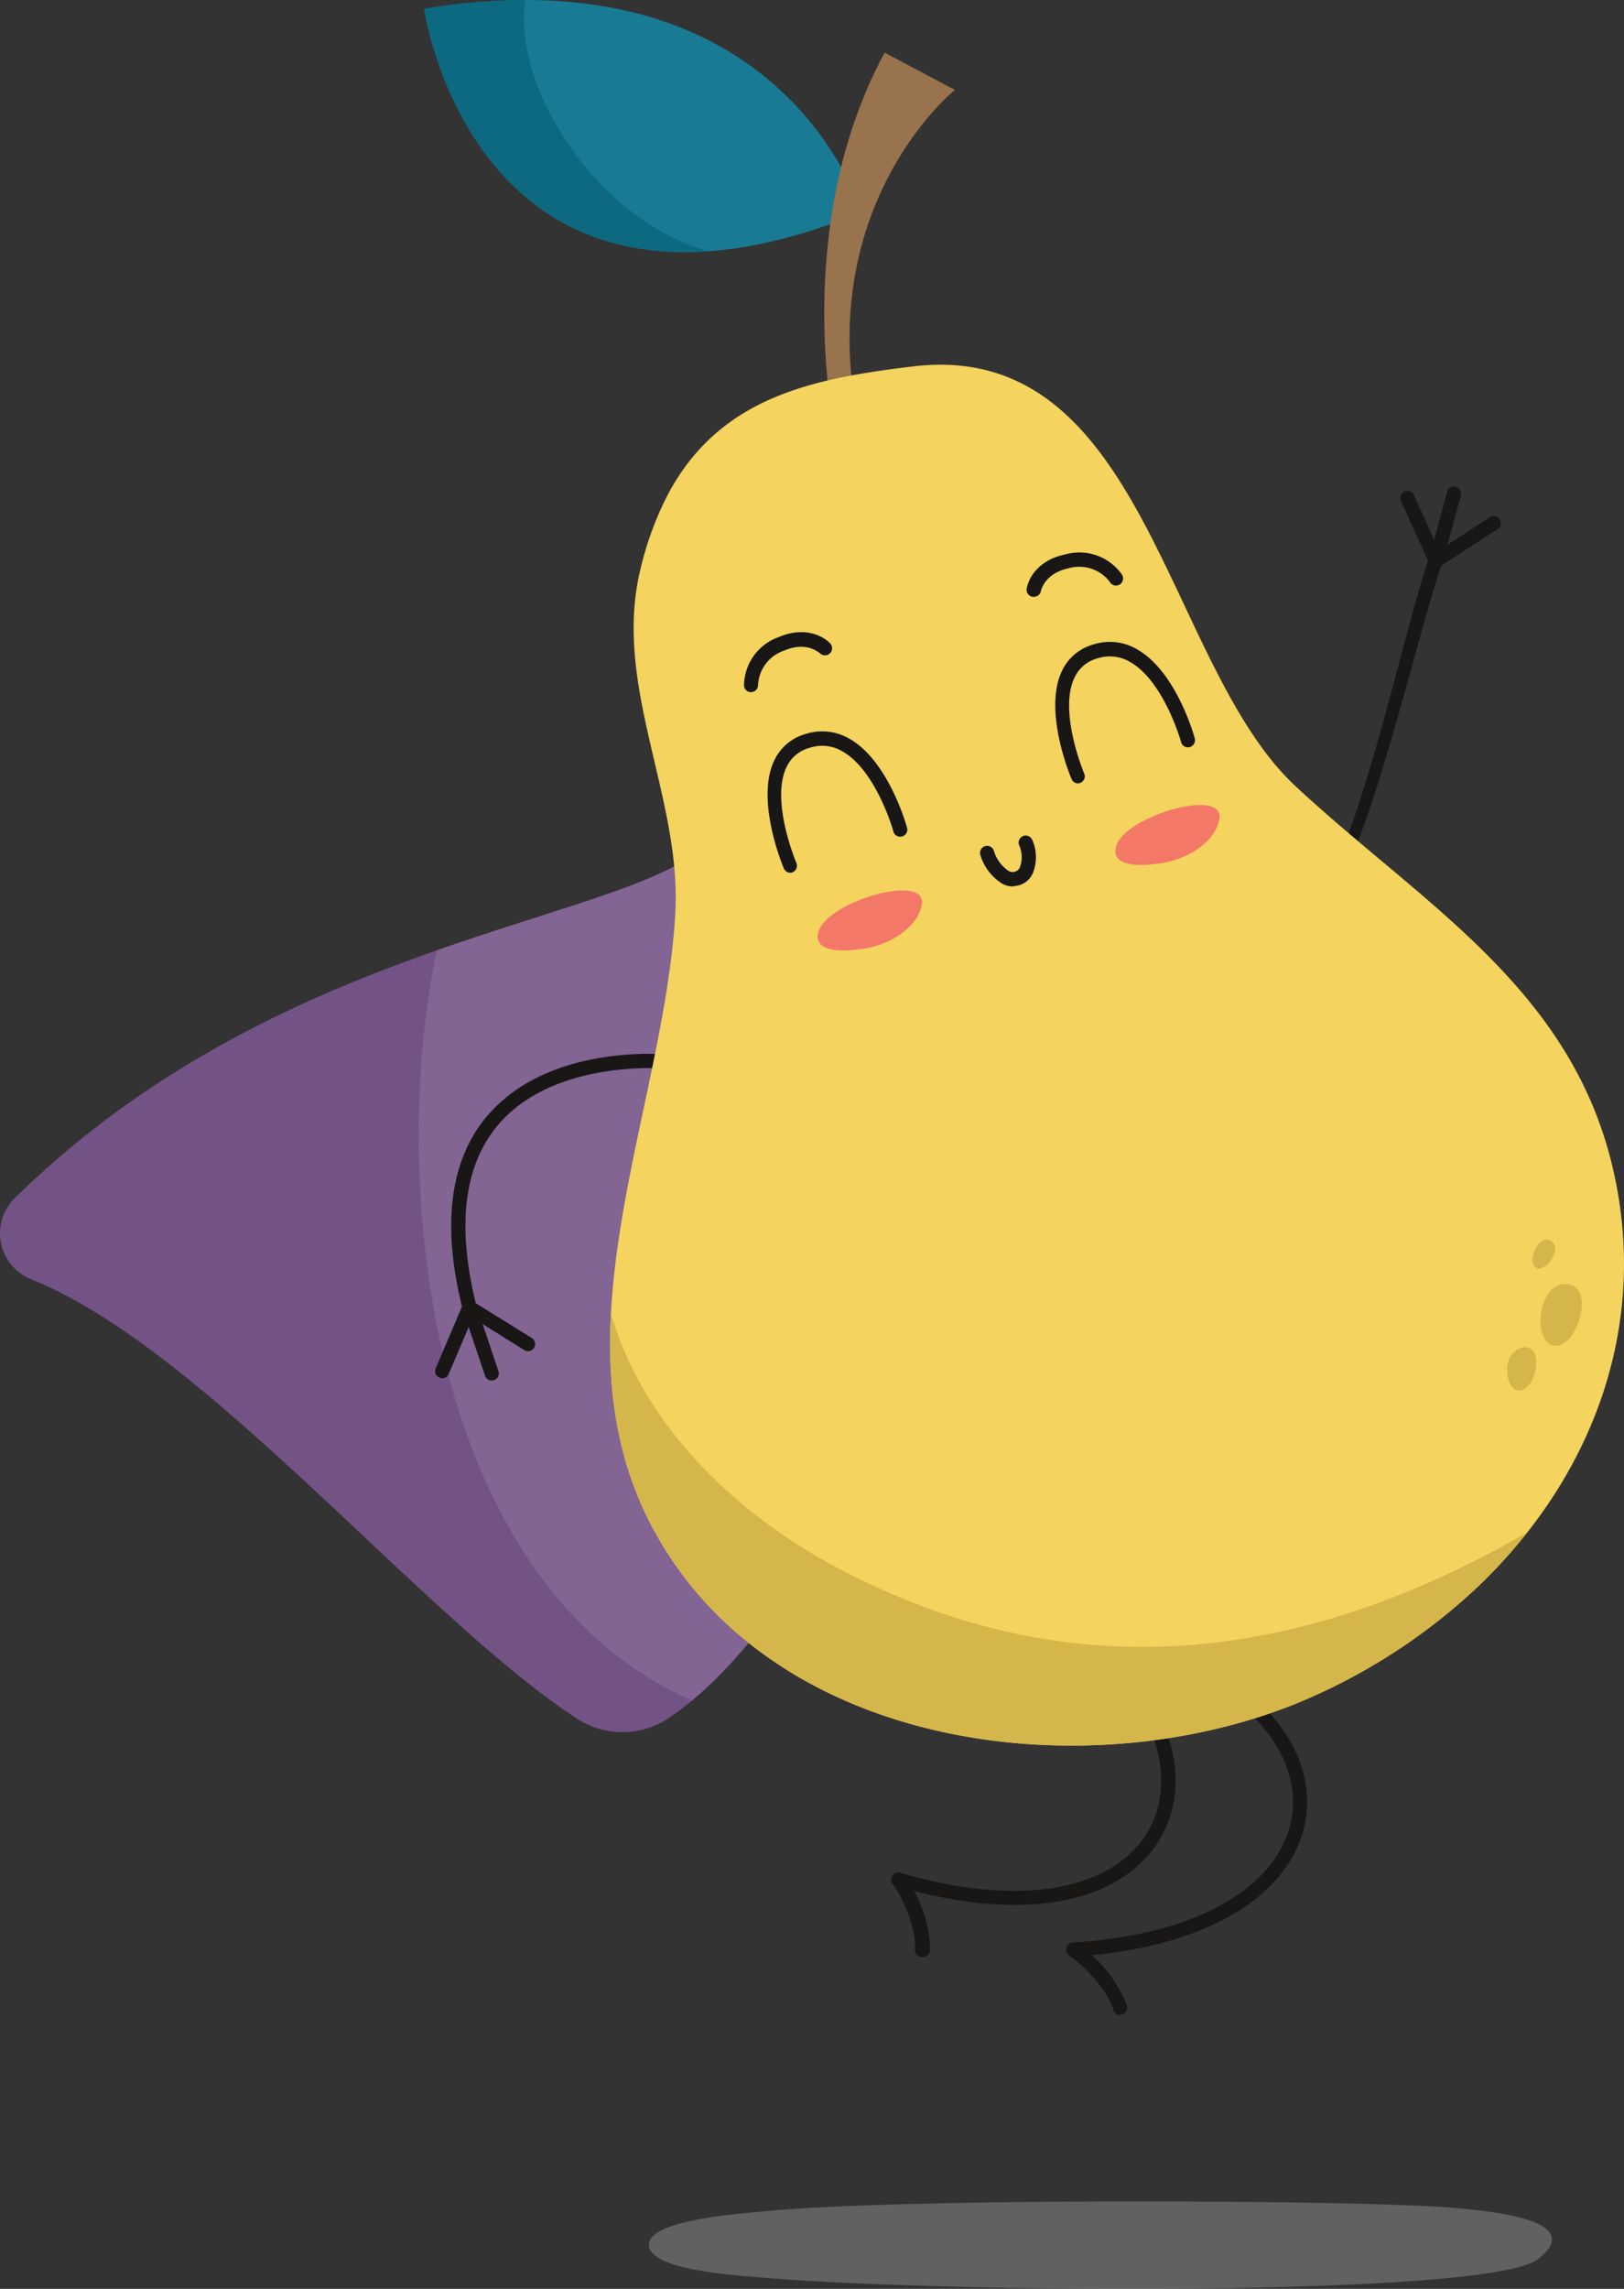
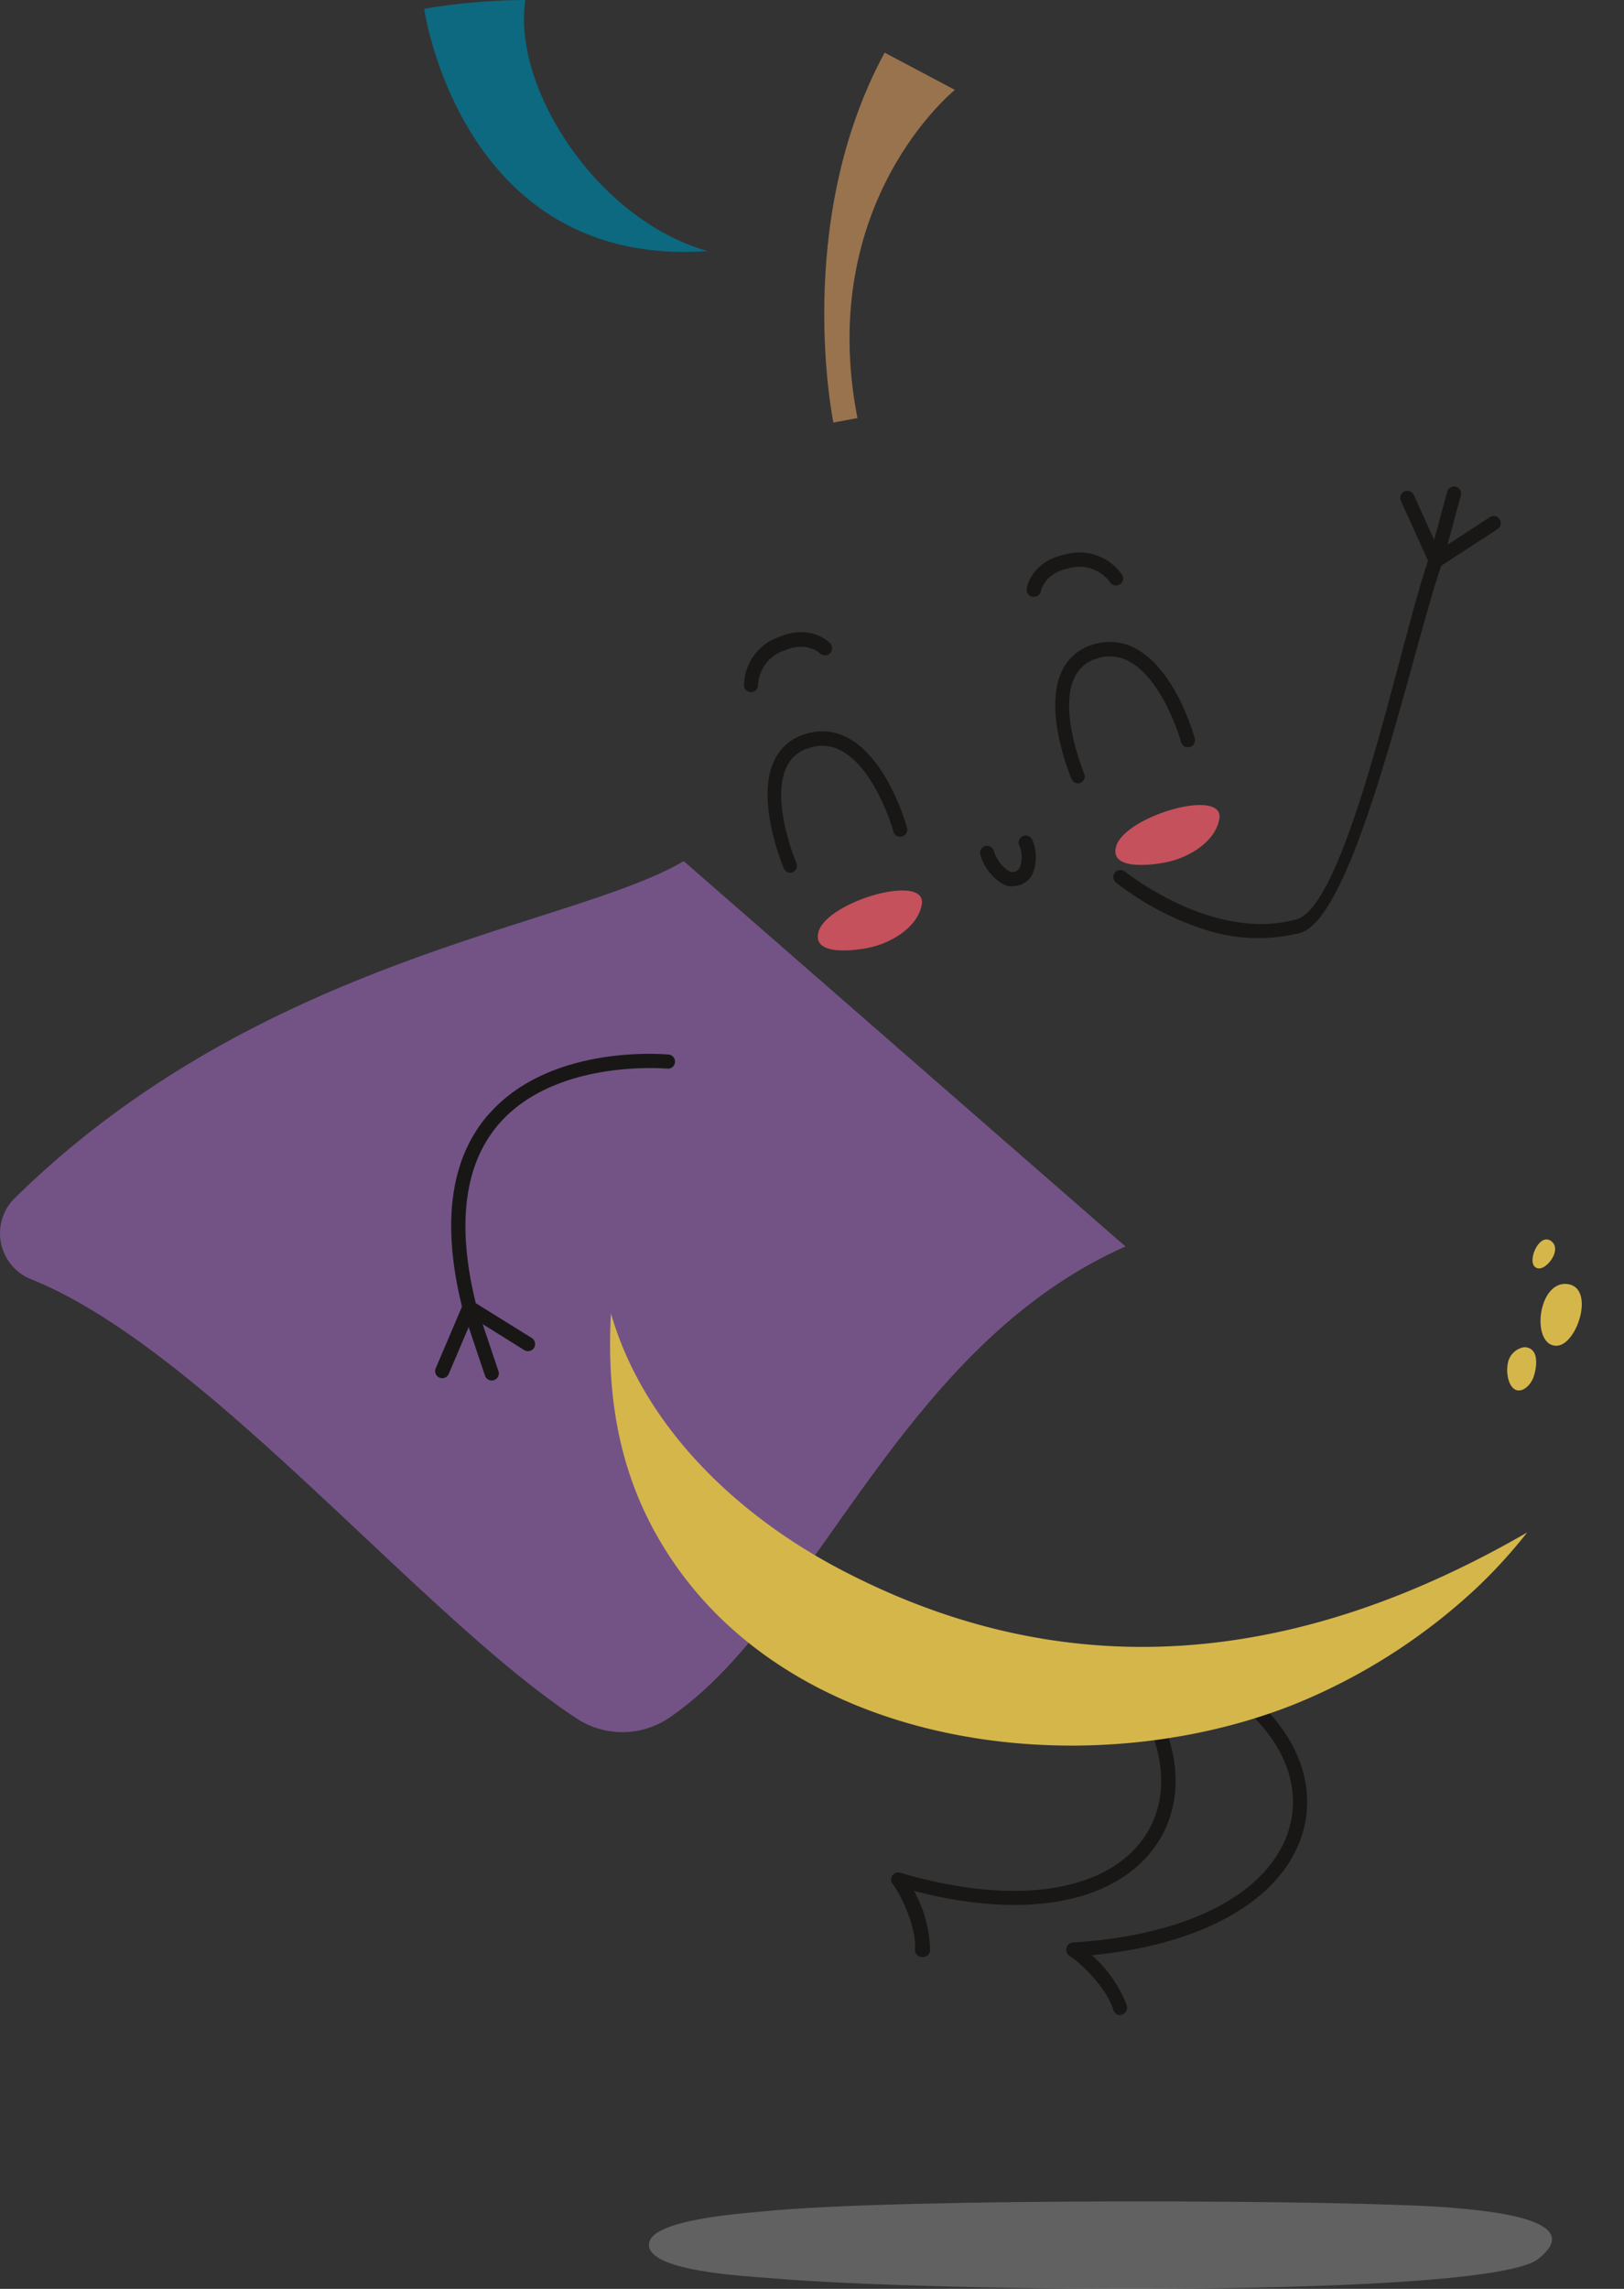
<svg xmlns="http://www.w3.org/2000/svg" id="supermascotte" width="571.622" height="805.48" viewBox="0 0 571.622 805.48">
  <rect x="0" y="0" width="571.622" height="805.48" fill="#333333" stroke="none" />
  <g id="Calque_2" data-name="Calque 2" transform="translate(0 0)">
    <g id="Groupe_3116" data-name="Groupe 3116" transform="translate(0 303.047)">
      <path id="Tracé_15336" data-name="Tracé 15336" d="M240.658,244.945C201.508,268.129,91.722,278.539,5.2,363.524a17.4,17.4,0,0,0,5.787,28.569C72.18,416.674,147.768,510.3,202.76,546.513a29.352,29.352,0,0,0,32.508.079c51.543-34.684,80.357-130.246,160.875-166.046Zm0,0" transform="translate(0 -244.945)" fill="#735386" />
-       <path id="Tracé_15337" data-name="Tracé 15337" d="M359.093,380.55,203.6,244.945c-17.564,10.4-49.357,18.237-86.879,31.386-16.651,77.675-5.265,221.868,89.76,264.025C253.064,501.613,282.979,414.389,359.093,380.55Zm0,0" transform="translate(37.057 -244.945)" fill="#826593" />
    </g>
    <g id="Layer_1" data-name="Layer 1" transform="translate(117.595)">
      <path id="Tracé_24" data-name="Tracé 24" d="M81.484,276.12c-7.645.768-38.453,2.842-39.931,11.027-1.847,10.146,34.73,11.738,42.631,12.448,56.841,4.945,252.771,7.048,270.278-6.736s-16.8-16.882-30.41-18.047C293.046,272.056,129.714,271.2,81.484,276.12Z" transform="translate(69.332 502.118)" fill="#f1eff2" opacity="0.242" />
      <path id="Tracé_25" data-name="Tracé 25" d="M82.361,301.917h-.17a2.473,2.473,0,0,1-2.3-2.672c.54-7.816-4.974-19.383-7.958-23.106a2.473,2.473,0,0,1,0-2.842,2.444,2.444,0,0,1,2.842-.995c38.737,11.368,70.369,7.333,84.607-10.913,9.748-12.5,9.521-30.268-.625-47.462a2.5,2.5,0,1,1,4.291-2.529c11.368,19.042,11.368,38.879.284,53.061-14.75,18.928-45.814,24.129-83.812,14.21A44.42,44.42,0,0,1,85.2,299.615a2.5,2.5,0,0,1-2.842,2.3Z" transform="translate(124.586 386.769)" fill="#181716" />
      <path id="Tracé_26" data-name="Tracé 26" d="M112.143,323a2.473,2.473,0,0,1-2.387-1.819c-2.16-7.531-11.368-16.512-15.375-19.013a2.444,2.444,0,0,1-1.108-2.842,2.5,2.5,0,0,1,2.245-1.9c40.329-2.444,68.663-17.052,75.825-39.106,4.917-15.092-1.364-31.689-16.8-44.393a2.5,2.5,0,0,1,3.183-3.837c17.052,14.04,23.93,32.655,18.36,49.793-7.418,22.736-34.815,38.282-73.893,42.034A44.533,44.533,0,0,1,114.53,319.7a2.53,2.53,0,0,1-1.734,3.1Z" transform="translate(164.519 386.151)" fill="#181716" />
      <g id="Groupe_3117" data-name="Groupe 3117" transform="translate(0 450.462) rotate(-47)">
        <path id="Tracé_27" data-name="Tracé 27" d="M58.437,0H56.5C35.985.8,17.085,14.211.346,40.16a2.5,2.5,0,0,0,4.206,2.7C20.325,18.474,37.86,5.741,56.675,4.974c30.58-1.194,54.624,29.9,54.88,30.212a2.5,2.5,0,0,0,3.95-3.041C114.481,30.837,90.58,0,58.437,0Z" transform="translate(22.954 0)" fill="#181716" />
        <path id="Tracé_28" data-name="Tracé 28" d="M2.472,0H1.989A2.529,2.529,0,0,0,.028,2.842L4.689,26.716a2.505,2.505,0,1,0,4.917-.966L4.916,1.9A2.5,2.5,0,0,0,2.472,0Z" transform="translate(22.93 39.05)" fill="#181716" />
        <path id="Tracé_29" data-name="Tracé 29" d="M14.107,0a2.444,2.444,0,0,0-2.188,1.307L.351,22.681A2.5,2.5,0,1,0,4.756,25.04L16.323,3.667A2.473,2.473,0,0,0,14.107,0Z" transform="translate(11.295 39.05)" fill="#181716" />
        <path id="Tracé_30" data-name="Tracé 30" d="M25.4.142a2.246,2.246,0,0,0-.853,0L1.813,8.384a2.5,2.5,0,1,0,1.705,4.69L26.254,4.832A2.5,2.5,0,0,0,25.4,0Z" transform="translate(0 38.912)" fill="#181716" />
      </g>
      <g id="Groupe_3118" data-name="Groupe 3118" transform="translate(329.227 148.687) rotate(19)">
        <path id="Tracé_31" data-name="Tracé 31" d="M33.707,151.667A100.638,100.638,0,0,1,1.62,146.182a2.486,2.486,0,0,1,1.734-4.661c.369,0,37.373,13.528,62.525-3.752,15.489-10.686,2.444-106.223,2.757-135.3A2.529,2.529,0,0,1,71.136,0h0a2.5,2.5,0,0,1,2.473,2.529C73.268,33.337,85.6,130.238,68.636,141.89A61.075,61.075,0,0,1,33.707,151.667Z" transform="translate(0 24.475)" fill="#181716" />
        <path id="Tracé_32" data-name="Tracé 32" d="M19.186,22.667a2.472,2.472,0,0,1-1.819-.8L.684,4.222A2.5,2.5,0,0,1,4.322.784L21,18.461a2.5,2.5,0,0,1-1.819,4.206Z" transform="translate(52.038 6.782)" fill="#181716" />
        <path id="Tracé_33" data-name="Tracé 33" d="M4.149,29.449a2.5,2.5,0,0,1-2.5-2.331L.028,2.876A2.5,2.5,0,1,1,5,2.534L6.65,26.777a2.5,2.5,0,0,1-2.5,2.672Z" transform="translate(67.075 0)" fill="#181716" />
        <path id="Tracé_34" data-name="Tracé 34" d="M2.5,24.158a2.415,2.415,0,0,1-1.535-.54,2.473,2.473,0,0,1-.426-3.5L15.457.967a2.5,2.5,0,0,1,3.95,3.069L4.458,23.192A2.5,2.5,0,0,1,2.5,24.158Z" transform="translate(68.726 5.292)" fill="#181716" />
      </g>
-       <path id="Tracé_35" data-name="Tracé 35" d="M167.6,74.718S140.632-17.9,13.65,3.1C13.65,3.1,31.7,130.195,167.6,74.718Z" transform="translate(18.057 0)" fill="#197b93" />
      <path id="Tracé_36" data-name="Tracé 36" d="M74.884,135.123c-14.807-76.082,34.3-115.5,34.3-115.5L84.462,6.52C51.921,66.487,66.415,136.686,66.415,136.686Z" transform="translate(109.326 12.012)" fill="#99734d" />
-       <path id="Tracé_37" data-name="Tracé 37" d="M56.493,91.825a115.329,115.329,0,0,0-9.265,25.806c-9.635,40.755,14.75,80,12.391,120.73-4.093,70.255-44.279,148.895-7.674,216.677,41.806,77.417,150.912,91.4,225.743,61.474a208.661,208.661,0,0,0,64.173-41.068c41.01-39.05,60.9-92.679,47.576-148.3-15.091-63.093-67.129-92.367-111.408-133.576C231.875,150.713,225.167,35.7,143.061,45.784,107.337,50.1,74.54,56.755,56.493,91.825Z" transform="translate(60.476 83.189)" fill="#f4d35e" />
      <path id="Tracé_38" data-name="Tracé 38" d="M115.015,251.273c-36.549-19.894-67.129-50.787-78.042-88.643-1.393,26.147,1.876,51.782,14.978,76.025,41.806,77.417,150.912,91.4,225.743,61.474a208.664,208.664,0,0,0,64.173-41.068,181.9,181.9,0,0,0,17.621-19.354C285.707,282.365,202.578,298.537,115.015,251.273Z" transform="translate(60.471 299.573)" fill="#d5b64a" />
      <path id="Tracé_39" data-name="Tracé 39" d="M49.261,0A221.424,221.424,0,0,0,13.65,3.1s12.931,91.4,99.784,85.261C74.327,77.3,44.6,30.751,49.261,0Z" transform="translate(18.057 0.001)" fill="#0c6980" />
      <path id="Tracé_40" data-name="Tracé 40" d="M153.844,178.932a4.405,4.405,0,0,0,4.121,1.762c6.963-.739,13.13-20.292,3.524-21.656C152.594,157.9,149.524,173.674,153.844,178.932Z" transform="translate(272.735 292.849)" fill="#d5b64a" />
      <path id="Tracé_41" data-name="Tracé 41" d="M153.651,163.646a2.131,2.131,0,0,1-2.046-.682c-2.331-2.5,1.705-11.624,5.684-9.038S156.834,163.078,153.651,163.646Z" transform="translate(270.911 282.699)" fill="#d5b64a" />
      <path id="Tracé_42" data-name="Tracé 42" d="M153.5,166.849a7.019,7.019,0,0,0-5.286,4.746,12.589,12.589,0,0,0,.284,7.446c2.3,5.684,7.162,2.217,8.526-1.648.909-2.5,1.932-7.986-.853-9.89A3.893,3.893,0,0,0,153.5,166.849Z" transform="translate(265.127 307.291)" fill="#d5b64a" />
      <path id="Tracé_43" data-name="Tracé 43" d="M94.144,121.39a8.27,8.27,0,0,1-3.581-.853,17.962,17.962,0,0,1-8.015-10.43,2.5,2.5,0,0,1,4.8-1.364,12.874,12.874,0,0,0,5.4,7.3,2.8,2.8,0,0,0,3.922-1.847,10.259,10.259,0,0,0-.313-7.134,2.5,2.5,0,0,1,1.108-3.354,2.529,2.529,0,0,1,3.354,1.137,15.149,15.149,0,0,1,.54,11.112,7.56,7.56,0,0,1-7.219,5.286Z" transform="translate(144.862 190.583)" fill="#181716" />
      <path id="Tracé_44" data-name="Tracé 44" d="M135.819,104.8c-1.535,7.787-10.146,12.874-17.223,14.693-4.775,1.222-21.912,3.808-19.013-5.457C102.908,103.433,138.121,93.23,135.819,104.8Z" transform="translate(175.744 183.615)" fill="#f35b6a" opacity="0.757" />
      <path id="Tracé_45" data-name="Tracé 45" d="M98.987,115.4c-1.563,7.787-10.174,12.874-17.251,14.693-4.746,1.222-21.912,3.808-19.013-5.485C66.076,113.925,101.289,103.836,98.987,115.4Z" transform="translate(107.847 203.106)" fill="#f35b6a" opacity="0.757" />
      <path id="Tracé_46" data-name="Tracé 46" d="M90.818,84.017h-.455a2.5,2.5,0,0,1-2.075-2.842c0-.4,1.563-9.578,13.585-12.079a18.3,18.3,0,0,1,19.894,7.02,2.5,2.5,0,1,1-4.235,2.643,13.471,13.471,0,0,0-14.523-4.775c-8.526,1.819-9.663,7.872-9.691,7.929A2.53,2.53,0,0,1,90.818,84.017Z" transform="translate(155.492 126.011)" fill="#181716" />
      <path id="Tracé_47" data-name="Tracé 47" d="M55.733,99.406a2.472,2.472,0,0,1-2.473-2.359A18.331,18.331,0,0,1,65.509,79.995c11.368-4.775,17.763,1.876,18.019,2.16a2.5,2.5,0,0,1,0,3.553,2.473,2.473,0,0,1-3.524,0c-.171,0-4.462-4.377-12.477-.995a13.528,13.528,0,0,0-9.322,12.079,2.473,2.473,0,0,1-2.387,2.586Z" transform="translate(91.02 144.187)" fill="#181716" />
      <path id="Tracé_48" data-name="Tracé 48" d="M99.826,129.272a2.445,2.445,0,0,1-2.274-1.535c-.426-.966-10-23.845-3.467-37.856a17.336,17.336,0,0,1,11.141-9.492,18.871,18.871,0,0,1,15.12,1.563c13.784,7.531,20.235,30.154,20.491,31.263a2.5,2.5,0,1,1-4.8,1.336c0-.2-6.167-21.571-18.075-28.108a13.983,13.983,0,0,0-11.368-1.137,12.306,12.306,0,0,0-8.043,6.821c-5.684,11.993,3.41,33.593,3.5,33.82a2.5,2.5,0,0,1-1.165,3.041A2.387,2.387,0,0,1,99.826,129.272Z" transform="translate(162.029 146.408)" fill="#181716" />
      <path id="Tracé_49" data-name="Tracé 49" d="M64.2,140.324a2.473,2.473,0,0,1-2.274-1.506c-.426-.966-10-23.845-3.467-37.856A17.336,17.336,0,0,1,69.6,91.469,18.985,18.985,0,0,1,84.716,93c13.784,7.56,20.207,30.183,20.491,31.263a2.5,2.5,0,1,1-4.8,1.336c0-.227-6.167-21.571-18.075-28.108A13.869,13.869,0,0,0,70.96,96.357a12.42,12.42,0,0,0-8.128,6.821c-5.684,11.993,3.439,33.593,3.524,33.792a2.5,2.5,0,0,1-1.307,3.155A2.386,2.386,0,0,1,64.2,140.324Z" transform="translate(96.397 166.818)" fill="#181716" />
    </g>
  </g>
</svg>